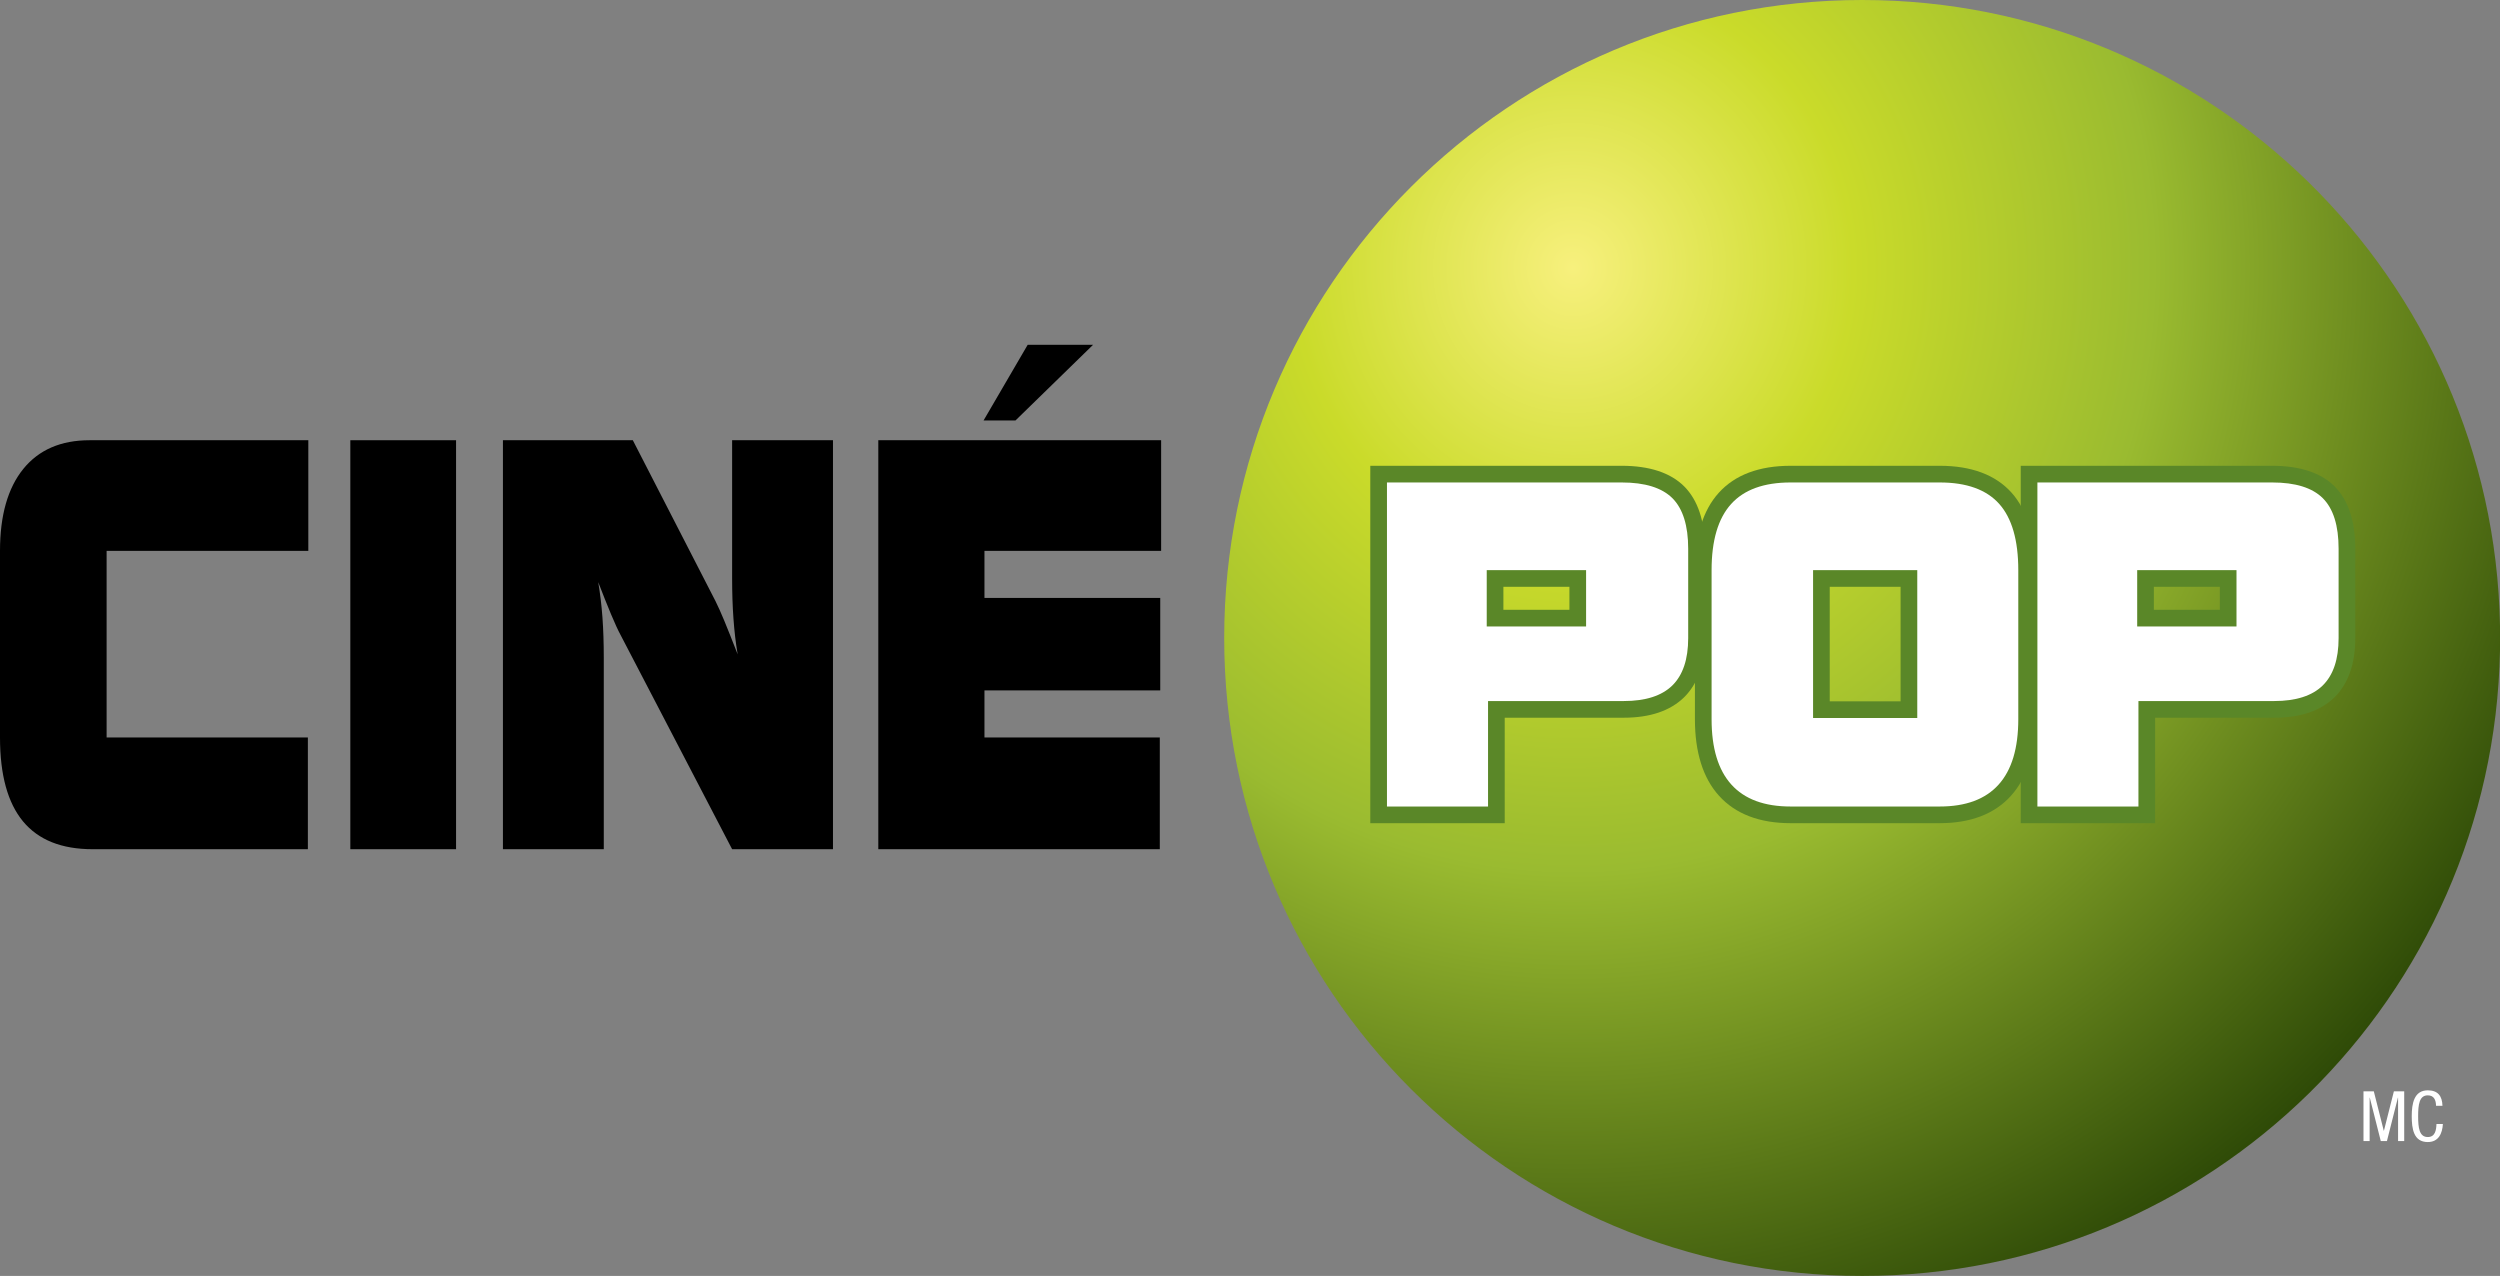
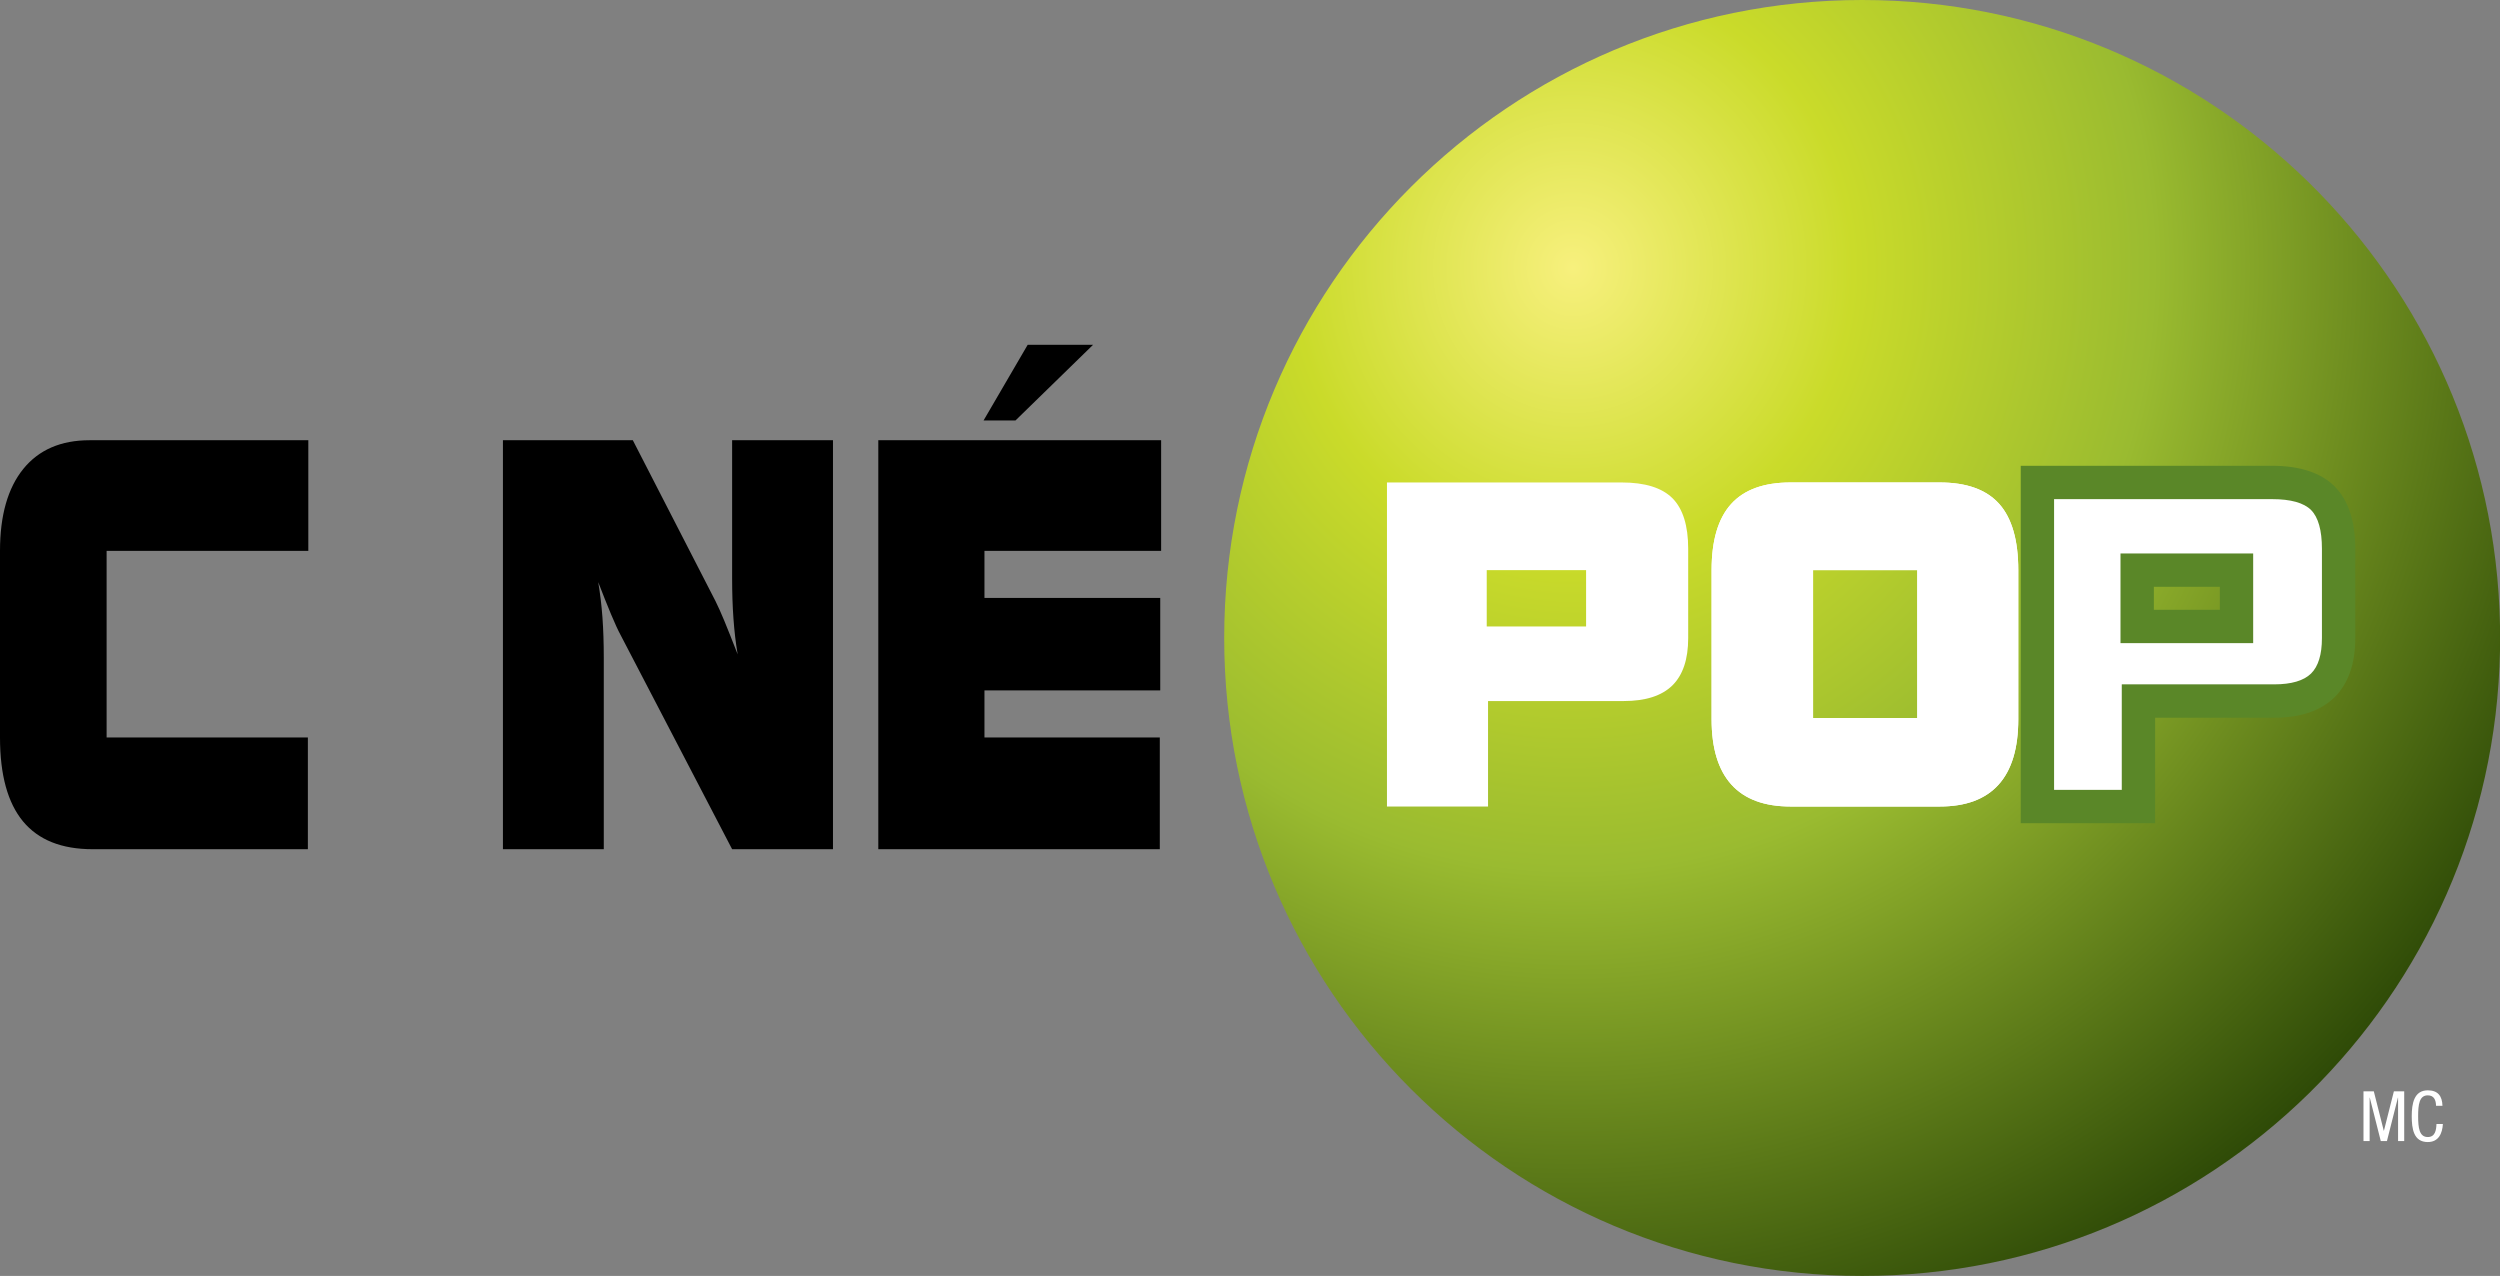
<svg xmlns="http://www.w3.org/2000/svg" xmlns:ns1="http://sodipodi.sourceforge.net/DTD/sodipodi-0.dtd" xmlns:ns2="http://www.inkscape.org/namespaces/inkscape" id="svg2" ns1:version="0.32" ns2:version="0.46" width="312.5" height="159.49" xml:space="preserve" ns1:docname="Cinepop (Nov 2008).svg" ns2:output_extension="org.inkscape.output.svg.inkscape">
  <rect width="100%" height="100%" fill="#808080" stroke="none" />
  <defs id="defs5">
    <ns2:perspective ns1:type="inkscape:persp3d" ns2:vp_x="0 : 526.18109 : 1" ns2:vp_y="0 : 1000 : 0" ns2:vp_z="744.09448 : 526.18109 : 1" ns2:persp3d-origin="372.04724 : 350.78739 : 1" id="perspective9" />
    <radialGradient fx="0" fy="0" cx="0" cy="0" r="1" gradientUnits="userSpaceOnUse" gradientTransform="matrix(116.099,0,0,120.471,157.539,100.516)" spreadMethod="pad" id="radialGradient25">
      <stop style="stop-opacity:1;stop-color:#f7f07d" offset="0" id="stop27" />
      <stop style="stop-opacity:1;stop-color:#cadb2a" offset="0.239" id="stop29" />
      <stop style="stop-opacity:1;stop-color:#9abb30" offset="0.496" id="stop31" />
      <stop style="stop-opacity:1;stop-color:#1c3700" offset="1" id="stop33" />
    </radialGradient>
    <clipPath clipPathUnits="userSpaceOnUse" id="clipPath41">
      <path d="M 0,127.592 L 250,127.592 L 250,0 L 0,0 L 0,127.592 z" id="path43" />
    </clipPath>
  </defs>
  <ns1:namedview ns2:window-height="904" ns2:window-width="1280" ns2:pageshadow="2" ns2:pageopacity="0.0" guidetolerance="10.0" gridtolerance="10.0" objecttolerance="10.0" borderopacity="1.0" bordercolor="#666666" pagecolor="#ffffff" id="base" showgrid="false" ns2:zoom="1.2309315" ns2:cx="118.06354" ns2:cy="47.194477" ns2:window-x="-4" ns2:window-y="-4" ns2:current-layer="g11" />
  <g id="g11" ns2:groupmode="layer" ns2:label="Cinepop (Nov 2008)" transform="matrix(1.25,0,0,-1.25,0,159.49)">
    <g id="g13">
      <g id="g15">
        <g id="g21">
          <g id="g23">
            <path d="M 122.42,63.796 C 122.42,28.562 150.98,0 186.214,0 L 186.214,0 C 221.033,0 249.337,27.892 250,62.553 L 250,62.553 L 250,65.038 C 249.337,99.698 221.033,127.592 186.214,127.592 L 186.214,127.592 C 150.98,127.592 122.42,99.03 122.42,63.796" style="fill:url(#radialGradient25);stroke:none" id="path35" />
          </g>
        </g>
      </g>
    </g>
    <g id="g37">
      <g id="g39" clip-path="url(#clipPath41)">
        <g id="g45" transform="translate(138.697,46.94)">
-           <path d="M 0,0 L 0,32.406 L 23.47,32.406 C 25.8,32.406 27.492,31.881 28.546,30.831 C 29.593,29.776 30.122,28.094 30.122,25.778 L 30.122,16.838 C 30.122,14.722 29.592,13.145 28.536,12.104 C 27.475,11.068 25.856,10.548 23.684,10.548 L 10.107,10.548 L 10.107,0 L 0,0 z M 9.976,18.006 L 19.912,18.006 L 19.912,23.637 L 9.976,23.637 L 9.976,18.006 z" style="fill:#ffffff;fill-opacity:1;fill-rule:nonzero;stroke:none" id="path47" />
+           <path d="M 0,0 L 0,32.406 L 23.47,32.406 C 25.8,32.406 27.492,31.881 28.546,30.831 C 29.593,29.776 30.122,28.094 30.122,25.778 L 30.122,16.838 C 30.122,14.722 29.592,13.145 28.536,12.104 C 27.475,11.068 25.856,10.548 23.684,10.548 L 10.107,10.548 L 10.107,0 L 0,0 z M 9.976,18.006 L 19.912,18.006 L 19.912,23.637 L 9.976,23.637 L 9.976,18.006 " style="fill:#ffffff;fill-opacity:1;fill-rule:nonzero;stroke:none" id="path47" />
        </g>
-         <path d="M 150.34,66.615 L 156.942,66.615 L 156.942,68.911 L 150.34,68.911 L 150.34,66.615 z M 160.276,63.279 L 147.005,63.279 L 147.005,72.246 L 160.276,72.246 L 160.276,63.279 z M 140.364,48.608 L 147.137,48.608 L 147.137,59.156 L 162.381,59.156 C 164.092,59.156 165.333,59.521 166.067,60.238 C 166.785,60.945 167.151,62.137 167.151,63.778 L 167.151,72.719 C 167.151,74.562 166.784,75.866 166.06,76.596 C 165.342,77.313 164.03,77.678 162.167,77.678 L 140.364,77.678 L 140.364,48.608 z M 150.472,45.273 L 137.029,45.273 L 137.029,81.014 L 162.167,81.014 C 164.944,81.014 167.049,80.32 168.421,78.952 C 169.794,77.569 170.486,75.474 170.486,72.719 L 170.486,63.778 C 170.486,61.211 169.786,59.218 168.403,57.856 C 167.019,56.505 164.993,55.821 162.381,55.821 L 150.472,55.821 L 150.472,45.273 z" style="fill:#5a8728;fill-opacity:1;fill-rule:nonzero;stroke:none" id="path49" />
        <g id="g51" transform="translate(201.829,55.667)">
          <path d="M 0,0 C 0,-2.895 -0.653,-5.074 -1.968,-6.534 C -3.282,-7.996 -5.244,-8.726 -7.856,-8.726 L -22.768,-8.726 C -25.396,-8.726 -27.368,-7.996 -28.689,-6.534 C -30.01,-5.074 -30.67,-2.895 -30.67,0 L -30.67,14.911 C -30.67,17.876 -30.021,20.081 -28.72,21.52 C -27.422,22.961 -25.438,23.679 -22.768,23.679 L -7.856,23.679 C -5.176,23.679 -3.193,22.968 -1.914,21.542 C -0.638,20.115 0,17.906 0,14.911 L 0,0 z M -20.522,0.128 L -10.102,0.128 L -10.102,14.911 L -20.522,14.911 L -20.522,0.128 z" style="fill:#ffffff;fill-opacity:1;fill-rule:nonzero;stroke:none" id="path53" />
        </g>
-         <path d="M 182.974,57.462 L 190.059,57.462 L 190.059,68.911 L 182.974,68.911 L 182.974,57.462 z M 193.394,54.127 L 179.639,54.127 L 179.639,72.246 L 193.394,72.246 L 193.394,54.127 z M 179.062,77.678 C 176.864,77.678 175.323,77.152 174.349,76.07 C 173.339,74.953 172.827,73.106 172.827,70.578 L 172.827,55.667 C 172.827,53.211 173.349,51.389 174.377,50.251 C 175.375,49.146 176.907,48.609 179.062,48.609 L 193.973,48.609 C 196.109,48.609 197.63,49.146 198.621,50.247 C 199.644,51.384 200.161,53.207 200.161,55.667 L 200.161,70.578 C 200.161,73.135 199.66,74.992 198.672,76.097 C 197.73,77.146 196.149,77.678 193.973,77.678 L 179.062,77.678 z M 193.973,45.274 L 179.062,45.274 C 175.954,45.274 173.546,46.195 171.902,48.015 C 170.303,49.783 169.492,52.358 169.492,55.667 L 169.492,70.578 C 169.492,73.958 170.292,76.558 171.871,78.305 C 173.489,80.102 175.909,81.014 179.062,81.014 L 193.973,81.014 C 197.138,81.014 199.555,80.109 201.157,78.322 C 202.71,76.586 203.496,73.981 203.496,70.578 L 203.496,55.667 C 203.496,52.357 202.691,49.783 201.101,48.017 C 199.465,46.197 197.067,45.274 193.973,45.274" style="fill:#5a8728;fill-opacity:1;fill-rule:nonzero;stroke:none" id="path55" />
        <g id="g57" transform="translate(203.74,46.94)">
          <path d="M 0,0 L 0,32.406 L 23.471,32.406 C 25.801,32.406 27.491,31.881 28.543,30.831 C 29.595,29.776 30.12,28.094 30.12,25.778 L 30.12,16.838 C 30.12,14.722 29.59,13.145 28.532,12.104 C 27.474,11.068 25.854,10.548 23.68,10.548 L 10.104,10.548 L 10.104,0 L 0,0 z M 9.979,18.006 L 19.91,18.006 L 19.91,23.637 L 9.979,23.637 L 9.979,18.006 z" style="fill:#ffffff;fill-opacity:1;fill-rule:nonzero;stroke:none" id="path59" />
        </g>
        <path d="M 215.386,66.615 L 221.983,66.615 L 221.983,68.911 L 215.386,68.911 L 215.386,66.615 z M 225.317,63.279 L 212.05,63.279 L 212.05,72.246 L 225.317,72.246 L 225.317,63.279 z M 205.408,48.608 L 212.177,48.608 L 212.177,59.156 L 227.42,59.156 C 229.134,59.156 230.373,59.52 231.104,60.236 C 231.826,60.945 232.193,62.137 232.193,63.778 L 232.193,72.719 C 232.193,74.564 231.826,75.868 231.103,76.593 C 230.382,77.313 229.072,77.678 227.211,77.678 L 205.408,77.678 L 205.408,48.608 z M 215.512,45.273 L 202.073,45.273 L 202.073,81.014 L 227.211,81.014 C 229.988,81.014 232.092,80.32 233.463,78.951 C 234.834,77.576 235.528,75.479 235.528,72.719 L 235.528,63.778 C 235.528,61.209 234.826,59.216 233.441,57.855 C 232.063,56.505 230.037,55.821 227.42,55.821 L 215.512,55.821 L 215.512,45.273 z" style="fill:#5a8728;fill-opacity:1;fill-rule:nonzero;stroke:none" id="path61" />
        <g id="g63" transform="translate(138.697,46.94)">
-           <path d="M 0,0 L 0,32.406 L 23.47,32.406 C 25.8,32.406 27.492,31.881 28.546,30.831 C 29.593,29.776 30.122,28.094 30.122,25.778 L 30.122,16.838 C 30.122,14.722 29.592,13.145 28.536,12.104 C 27.475,11.068 25.856,10.548 23.684,10.548 L 10.107,10.548 L 10.107,0 L 0,0 z M 9.976,18.006 L 19.912,18.006 L 19.912,23.637 L 9.976,23.637 L 9.976,18.006 z" style="fill:#ffffff;fill-opacity:1;fill-rule:nonzero;stroke:none" id="path65" />
-         </g>
+           </g>
        <g id="g67" transform="translate(201.829,55.667)">
          <path d="M 0,0 C 0,-2.895 -0.653,-5.074 -1.968,-6.534 C -3.282,-7.996 -5.244,-8.726 -7.856,-8.726 L -22.768,-8.726 C -25.396,-8.726 -27.368,-7.996 -28.689,-6.534 C -30.01,-5.074 -30.67,-2.895 -30.67,0 L -30.67,14.911 C -30.67,17.876 -30.021,20.081 -28.72,21.52 C -27.422,22.961 -25.438,23.679 -22.768,23.679 L -7.856,23.679 C -5.176,23.679 -3.193,22.968 -1.914,21.542 C -0.638,20.115 0,17.906 0,14.911 L 0,0 z M -20.522,0.128 L -10.102,0.128 L -10.102,14.911 L -20.522,14.911 L -20.522,0.128 z" style="fill:#ffffff;fill-opacity:1;fill-rule:nonzero;stroke:none" id="path69" />
        </g>
        <g id="g71" transform="translate(203.74,46.94)">
-           <path d="M 0,0 L 0,32.406 L 23.471,32.406 C 25.801,32.406 27.491,31.881 28.543,30.831 C 29.595,29.776 30.12,28.094 30.12,25.778 L 30.12,16.838 C 30.12,14.722 29.59,13.145 28.532,12.104 C 27.474,11.068 25.854,10.548 23.68,10.548 L 10.104,10.548 L 10.104,0 L 0,0 z M 9.979,18.006 L 19.91,18.006 L 19.91,23.637 L 9.979,23.637 L 9.979,18.006 z" style="fill:#ffffff;fill-opacity:1;fill-rule:nonzero;stroke:none" id="path73" />
-         </g>
+           </g>
        <g id="g75" transform="translate(9.265,42.671)">
          <path d="M 0,0 C -3.103,0 -5.423,0.926 -6.96,2.779 C -8.496,4.635 -9.265,7.431 -9.265,11.173 L -9.265,29.832 C -9.265,33.377 -8.489,36.109 -6.938,38.026 C -5.386,39.94 -3.177,40.898 -0.31,40.898 L 21.567,40.898 L 21.567,29.832 L 1.396,29.832 L 1.396,11.173 L 21.522,11.173 L 21.522,0 L 0,0 z" style="fill:#000000;fill-opacity:1;fill-rule:nonzero;stroke:none" id="path77" />
        </g>
-         <path d="M 35.033,83.569 L 45.606,83.569 L 45.606,42.671 L 35.033,42.671 L 35.033,83.569 z" style="fill:#000000;fill-opacity:1;fill-rule:nonzero;stroke:none" id="path79" />
        <g id="g81" transform="translate(50.293,42.671)">
          <path d="M 0,0 L 0,40.898 L 12.989,40.898 L 21.257,24.807 C 21.508,24.307 21.799,23.657 22.133,22.854 C 22.465,22.053 22.911,20.931 23.473,19.486 C 23.28,20.627 23.141,21.817 23.053,23.056 C 22.963,24.296 22.919,25.644 22.919,27.105 L 22.919,40.898 L 33.005,40.898 L 33.005,0 L 22.919,0 L 11.77,21.413 C 11.518,21.876 11.197,22.575 10.805,23.509 C 10.414,24.445 9.99,25.511 9.531,26.705 C 9.723,25.564 9.864,24.384 9.953,23.164 C 10.041,21.941 10.085,20.61 10.085,19.166 L 10.085,0 L 0,0 z" style="fill:#000000;fill-opacity:1;fill-rule:nonzero;stroke:none" id="path83" />
        </g>
        <g id="g85" transform="translate(87.83,42.671)">
          <path d="M 0,0 L 0,40.898 L 28.283,40.898 L 28.283,29.832 L 10.616,29.832 L 10.616,25.127 L 28.194,25.127 L 28.194,15.879 L 10.616,15.879 L 10.616,11.173 L 28.15,11.173 L 28.15,0 L 0,0 z M 10.528,42.877 L 14.939,50.442 L 21.479,50.442 L 13.72,42.877 L 10.528,42.877 z" style="fill:#000000;fill-opacity:1;fill-rule:nonzero;stroke:none" id="path87" />
        </g>
        <g id="g89" transform="translate(236.349,18.462)">
          <path d="M 0,0 L 1.031,0 L 2.028,-3.944 L 2.043,-3.944 L 3.04,0 L 4.072,0 L 4.072,-4.978 L 3.458,-4.978 L 3.458,-0.628 L 3.444,-0.628 L 2.344,-4.978 L 1.729,-4.978 L 0.628,-0.628 L 0.614,-0.628 L 0.614,-4.978 L 0,-4.978 L 0,0 z" style="fill:#ffffff;fill-opacity:1;fill-rule:nonzero;stroke:none" id="path91" />
        </g>
        <g id="g93" transform="translate(244.289,15.192)">
          <path d="M 0,0 C -0.056,-0.94 -0.426,-1.805 -1.514,-1.805 C -2.929,-1.805 -3.115,-0.475 -3.115,0.781 C -3.115,2.036 -2.887,3.367 -1.514,3.367 C -0.495,3.367 -0.07,2.796 -0.042,1.82 L -0.684,1.82 C -0.697,2.384 -0.879,2.865 -1.514,2.865 C -2.363,2.865 -2.475,1.931 -2.475,0.781 C -2.475,-0.369 -2.363,-1.304 -1.514,-1.304 C -0.768,-1.304 -0.663,-0.605 -0.642,0 L 0,0 z" style="fill:#ffffff;fill-opacity:1;fill-rule:nonzero;stroke:none" id="path95" />
        </g>
      </g>
    </g>
  </g>
</svg>